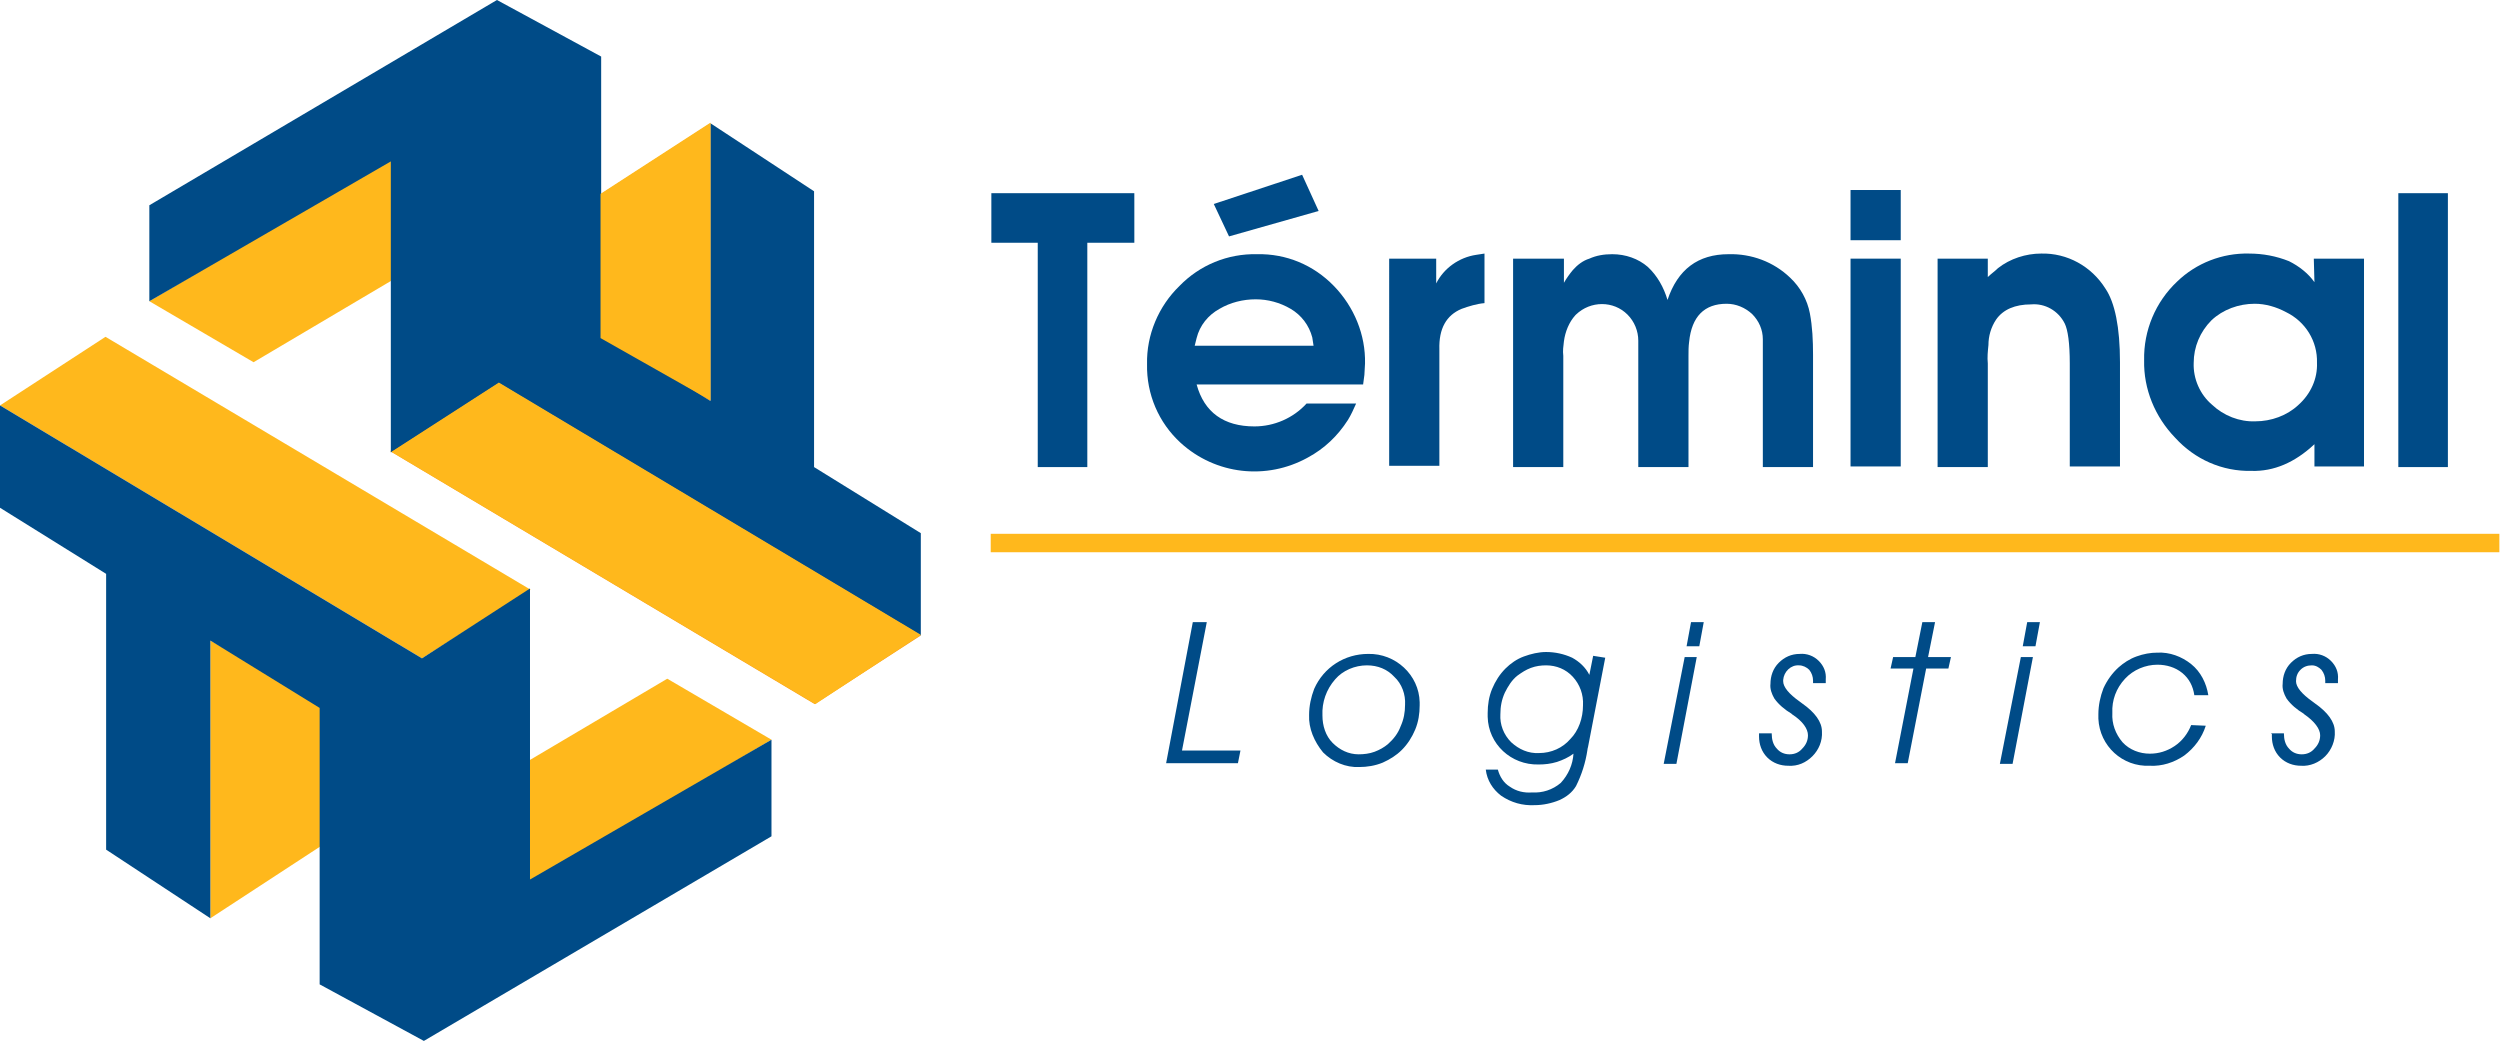
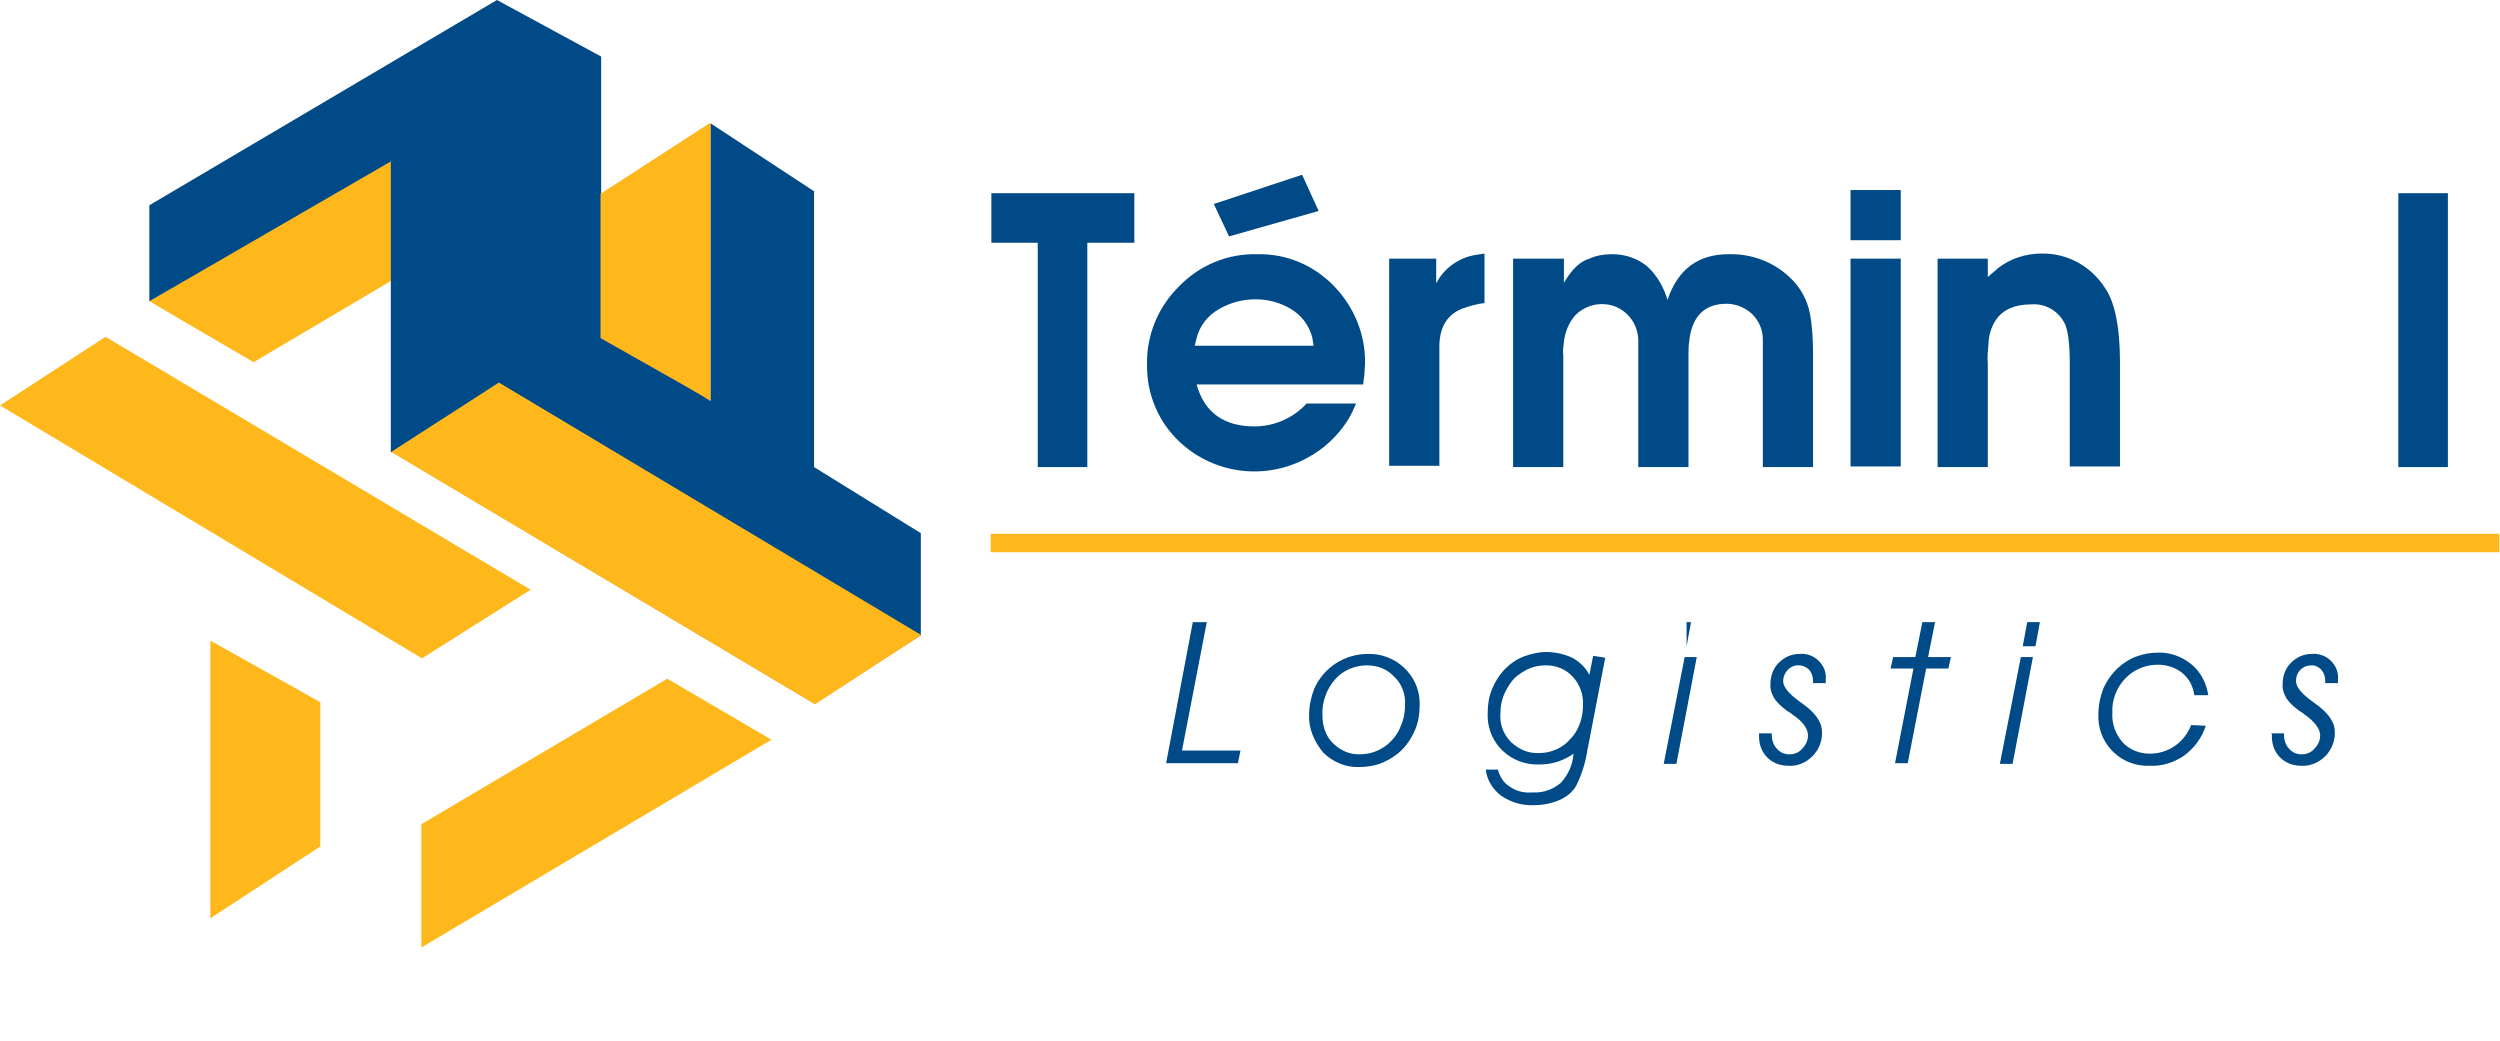
<svg xmlns="http://www.w3.org/2000/svg" version="1.1" id="Layer_1" x="0px" y="0px" viewBox="0 0 393.4 163.8" style="enable-background:new 0 0 393.4 163.8;" xml:space="preserve">
  <style type="text/css">
	.st0{fill-rule:evenodd;clip-rule:evenodd;fill:#004B87;}
	.st1{fill:#FFB81C;}
	.st2{fill-rule:evenodd;clip-rule:evenodd;fill:#FFB81C;}
	.st3{fill-rule:evenodd;clip-rule:evenodd;fill:#F89C1E;}
	.st4{fill:#004B87;}
</style>
  <g id="Layer_2_00000051356854270089082380000003397444068033404566_">
    <g id="Layer_1-2">
      <g>
        <polygon class="st0" points="183.5,120.1 187.7,97.9 189.9,97.9 186,118.1 195.2,118.1 194.8,120.1    " />
        <path class="st0" d="M206,112.5c0-1.4,0.3-2.8,0.8-4.1c1.5-3.4,4.8-5.5,8.5-5.5c4.3-0.1,8,3.3,8.1,7.6c0,0.2,0,0.3,0,0.5     c0,1.3-0.2,2.6-0.7,3.8c-0.5,1.2-1.2,2.3-2.1,3.2c-0.9,0.9-1.9,1.5-3,2c-1.2,0.5-2.5,0.7-3.7,0.7c-2.1,0.1-4.2-0.8-5.7-2.3     C206.8,116.7,205.9,114.6,206,112.5z M215.1,104.7c-1.9,0-3.8,0.8-5,2.2c-1.4,1.6-2.1,3.6-2,5.7c0,1.6,0.5,3.2,1.6,4.3     c1.1,1.1,2.5,1.8,4.1,1.8c0.8,0,1.7-0.1,2.5-0.4c0.8-0.3,1.5-0.7,2.1-1.2c0.9-0.8,1.6-1.7,2-2.8c0.5-1.1,0.7-2.2,0.7-3.4     c0.1-1.6-0.5-3.3-1.7-4.4C218.3,105.3,216.8,104.7,215.1,104.7z" />
        <path class="st0" d="M249.1,111c0.1-1.7-0.5-3.3-1.6-4.5c-1.1-1.2-2.6-1.8-4.2-1.8c-0.8,0-1.6,0.1-2.4,0.4     c-0.8,0.3-1.4,0.7-2.1,1.2c-0.9,0.7-1.5,1.7-2,2.7c-0.5,1.1-0.7,2.2-0.7,3.4c-0.1,1.6,0.5,3.2,1.7,4.4c1.2,1.1,2.7,1.8,4.4,1.7     c1.9,0,3.7-0.8,4.9-2.2C248.4,115,249.1,113,249.1,111z M252.6,103.5l-2.7,14c0,0.1-0.1,0.3-0.1,0.5c-0.3,2-0.9,3.9-1.8,5.7     c-0.6,1-1.5,1.7-2.6,2.2c-1.2,0.5-2.6,0.8-3.9,0.8c-1.9,0.1-3.7-0.4-5.3-1.5c-1.3-1-2.2-2.4-2.4-4.1h1.9c0.3,1.1,0.9,2.1,1.9,2.7     c1,0.7,2.2,1,3.5,0.9c1.6,0.1,3.2-0.4,4.5-1.5c1.2-1.3,1.9-2.9,2-4.6c-0.8,0.6-1.7,1-2.6,1.3c-1,0.3-1.9,0.4-2.9,0.4     c-4.3,0.1-7.9-3.2-8-7.5c0-0.2,0-0.4,0-0.6c0-1.3,0.2-2.6,0.7-3.8c0.5-1.2,1.2-2.3,2.1-3.2c0.8-0.8,1.8-1.5,2.9-1.9     c1.1-0.4,2.3-0.7,3.5-0.7c1.4,0,2.8,0.3,4.1,0.9c1.1,0.6,2.1,1.5,2.7,2.7l0.6-3L252.6,103.5z" />
-         <path class="st0" d="M267,103.4l-3.2,16.8h-2l3.3-16.8L267,103.4z M265.4,101.7l0.7-3.8h2l-0.7,3.8H265.4z" />
+         <path class="st0" d="M267,103.4l-3.2,16.8h-2l3.3-16.8L267,103.4z M265.4,101.7l0.7-3.8h2H265.4z" />
        <path class="st0" d="M276.8,115.4h2v0.1c0,0.8,0.2,1.7,0.8,2.3c0.5,0.6,1.2,0.9,2,0.9c0.8,0,1.5-0.3,2-0.9     c0.6-0.6,0.9-1.3,0.9-2.1c0-1-0.8-2.2-2.5-3.3l-0.1-0.1c-1-0.6-2-1.4-2.7-2.4c-0.4-0.7-0.7-1.5-0.6-2.3c0-1.2,0.4-2.4,1.3-3.3     c0.9-0.9,2-1.4,3.3-1.4c1.1-0.1,2.2,0.3,3,1.1c0.8,0.8,1.2,1.8,1.1,2.9c0,0.1,0,0.3,0,0.4c0,0.1,0,0.2,0,0.2h-2     c0-0.1,0-0.1,0-0.2c0-0.1,0-0.2,0-0.2c0-0.6-0.2-1.2-0.6-1.7c-0.4-0.4-1-0.7-1.6-0.7c-1.3-0.1-2.4,1-2.5,2.3c0,0.1,0,0.1,0,0.2     c0,0.9,0.9,2,2.6,3.2l0.4,0.3l0,0c2,1.4,3.1,2.9,3.1,4.4c0.1,1.5-0.5,2.9-1.5,3.9c-1,1-2.3,1.6-3.8,1.5c-1.2,0-2.4-0.4-3.3-1.3     c-0.9-0.9-1.3-2.1-1.3-3.3v-0.4C276.8,115.5,276.8,115.4,276.8,115.4z" />
        <polygon class="st0" points="298.2,120.1 301.1,105.2 297.5,105.2 297.9,103.4 301.4,103.4 302.5,97.9 304.5,97.9 303.4,103.4      307,103.4 306.6,105.2 303.1,105.2 300.2,120.1    " />
        <path class="st0" d="M319.9,103.4l-3.2,16.8h-2l3.3-16.8H319.9z M318.3,101.7l0.7-3.8h2l-0.7,3.8H318.3z" />
        <path class="st0" d="M347.1,114.2c-0.6,1.9-1.8,3.5-3.4,4.7c-1.6,1.1-3.5,1.7-5.4,1.6c-4.3,0.2-7.9-3.1-8.1-7.4     c0-0.2,0-0.5,0-0.7c0-1.4,0.3-2.8,0.8-4.1c0.6-1.3,1.4-2.4,2.4-3.3c0.8-0.7,1.7-1.3,2.8-1.7c1.1-0.4,2.2-0.6,3.3-0.6     c1.9-0.1,3.8,0.6,5.3,1.8c1.5,1.2,2.4,3,2.7,4.9h-2.2c-0.2-1.4-0.8-2.6-1.9-3.5c-1.1-0.9-2.5-1.3-3.9-1.3c-1.9,0-3.8,0.8-5.1,2.2     c-1.4,1.5-2.1,3.4-2,5.4c-0.1,1.7,0.5,3.3,1.6,4.6c1.1,1.2,2.7,1.8,4.3,1.8c1.4,0,2.7-0.4,3.9-1.2c1.2-0.8,2.1-2,2.6-3.3     L347.1,114.2z" />
        <path class="st0" d="M357.4,115.4h2v0.1c0,0.8,0.2,1.7,0.8,2.3c0.5,0.6,1.2,0.9,2,0.9c0.8,0,1.5-0.3,2-0.9     c0.6-0.6,0.9-1.3,0.9-2.1c0-1-0.9-2.2-2.5-3.3l-0.1-0.1c-1-0.6-2-1.4-2.7-2.4c-0.4-0.7-0.7-1.5-0.6-2.3c0-1.2,0.4-2.4,1.3-3.3     c0.9-0.9,2-1.4,3.3-1.4c1.1-0.1,2.2,0.3,3,1.1c0.8,0.8,1.2,1.8,1.1,2.9c0,0.1,0,0.3,0,0.4c0,0.1,0,0.2,0,0.2h-2c0,0,0-0.1,0-0.2     s0-0.2,0-0.2c0-0.6-0.2-1.2-0.6-1.7c-0.4-0.4-0.9-0.7-1.5-0.7c-0.7,0-1.3,0.2-1.8,0.7c-0.5,0.5-0.7,1.1-0.7,1.8     c0,0.9,0.9,2,2.6,3.2l0.4,0.3l0,0c2,1.4,3.1,2.9,3.1,4.4c0.1,1.4-0.5,2.9-1.5,3.9c-1,1-2.4,1.6-3.8,1.5c-1.2,0-2.4-0.4-3.3-1.3     c-0.9-0.9-1.3-2.1-1.3-3.3v-0.4C357.4,115.5,357.4,115.4,357.4,115.4z" />
      </g>
      <rect x="155.9" y="84" class="st1" width="237.4" height="2.9" />
      <polygon class="st2" points="23.5,47.4 39.9,57 78.6,34.1 78.6,14.7   " />
      <polygon class="st3" points="111.8,19.4 94.5,30.6 94.5,53.3 111.8,63.1   " />
      <polygon class="st3" points="128.2,110.8 144.9,100 78.5,60.3 61.4,71   " />
      <polygon class="st0" points="144.9,100 144.9,83.9 128.1,73.5 128.1,30.1 111.8,19.4 111.8,63.1 94.6,52.4 94.6,8.9 78.2,0     23.5,32.3 23.5,47.4 61.5,25.4 61.5,71.2 78.5,60.3   " />
      <polygon class="st2" points="111.8,19.3 94.5,30.5 94.5,53.2 111.8,63   " />
      <polygon class="st2" points="128.3,110.8 144.9,99.9 78.5,60.2 61.6,71.1   " />
      <polygon class="st2" points="121.4,116.4 105,106.8 66.3,129.7 66.3,149.1   " />
      <polygon class="st2" points="33.1,144.5 50.4,133.2 50.4,110.5 33.1,100.8   " />
      <polygon class="st2" points="16.6,53 0,63.8 66.4,103.6 83.5,92.8   " />
-       <polygon class="st0" points="0,63.8 0,79.9 16.7,90.3 16.7,133.7 33.1,144.5 33.1,100.8 50.3,111.4 50.3,154.9 66.7,163.8     121.4,131.6 121.4,116.4 83.4,138.4 83.4,92.6 66.4,103.6   " />
      <polygon class="st0" points="178.5,30.4 178.5,38.2 171.1,38.2 171.1,73.5 163.3,73.5 163.3,38.2 156,38.2 156,30.4   " />
      <path class="st0" d="M207.5,33.2l-14.1,4l-2.4-5.1l13.9-4.6L207.5,33.2z M188,54.4h18.7l-0.2-1.3c-0.5-1.9-1.7-3.5-3.4-4.5    c-1.7-1-3.6-1.5-5.5-1.5c-2,0-4,0.5-5.7,1.5c-1.8,1-3.1,2.6-3.6,4.6L188,54.4z M188.3,60.5c1.2,4.4,4.3,6.6,9.1,6.6    c3.1,0,6.1-1.3,8.2-3.6h7.8c-0.4,0.9-0.8,1.8-1.3,2.6c-1.6,2.5-3.7,4.5-6.3,5.9c-6.5,3.6-14.5,2.7-20-2.3    c-3.5-3.2-5.4-7.7-5.3-12.4c-0.1-4.6,1.8-9.1,5.1-12.3c3.2-3.3,7.6-5.1,12.2-5c4.6-0.1,8.9,1.7,12.1,5c3.2,3.3,5,7.7,4.9,12.2    l-0.1,1.8l-0.2,1.5L188.3,60.5z" />
      <path class="st0" d="M226,40.7v3.9c1.2-2.4,3.6-4.1,6.3-4.5l1.3-0.2v7.8c-1.2,0.1-2.5,0.5-3.6,0.9c-2.4,1-3.6,3.1-3.5,6.4v18.3    h-7.9V40.7H226z" />
      <path class="st0" d="M246.1,40.7v3.8c0.4-0.7,0.9-1.4,1.4-2c0.7-0.8,1.6-1.5,2.6-1.8c1.1-0.5,2.3-0.7,3.6-0.7c2.1,0,4.1,0.7,5.6,2    c1.5,1.4,2.5,3.2,3.1,5.2c1.6-4.8,4.8-7.2,9.6-7.2c3.6-0.1,7.1,1.2,9.7,3.7c1.6,1.5,2.7,3.5,3.1,5.6c0.4,2.1,0.5,4.3,0.5,6.5v17.7    h-7.9V55.8v-2.4c0-1.5-0.6-2.9-1.7-4c-1.1-1-2.5-1.6-4-1.6c-3.5,0-5.5,2-5.9,6c-0.1,0.7-0.1,1.5-0.1,2.2v17.5h-7.9V55.9l0-2.3    c0-1.5-0.6-3-1.7-4.1c-2.2-2.2-5.8-2.2-8.1,0c0,0-0.1,0.1-0.1,0.1c-1,1.1-1.6,2.6-1.8,4.1c-0.1,0.8-0.2,1.5-0.1,2.3v17.5h-7.9    V40.7H246.1z" />
      <path class="st0" d="M299.1,29.9v7.9h-7.9v-7.9H299.1z M299.1,40.7v32.7h-7.9V40.7L299.1,40.7z" />
      <path class="st0" d="M304.9,40.7h7.9v2.9c0.5-0.5,1.1-0.9,1.6-1.4c1.9-1.5,4.4-2.3,6.8-2.3c4.1-0.1,7.9,2,10.1,5.5    c1.5,2.2,2.3,6.1,2.3,11.6v16.4h-7.9V57.2c0-3.2-0.3-5.3-0.8-6.3c-1-2-3.1-3.2-5.3-3c-2.5,0-4.4,0.8-5.5,2.4    c-0.8,1.2-1.2,2.6-1.2,4c-0.1,1-0.2,1.9-0.1,2.9v16.3h-7.9L304.9,40.7z" />
-       <path class="st0" d="M345.2,57.1c-0.1,2.5,1,5,2.9,6.6c1.8,1.7,4.3,2.7,6.8,2.6c2.5,0,5-0.9,6.8-2.6c1.9-1.7,3-4.1,2.9-6.6    c0.1-3.4-1.8-6.5-4.9-8c-1.5-0.8-3.2-1.3-4.9-1.3c-2.5,0-5,0.9-6.8,2.6C346.2,52.2,345.2,54.6,345.2,57.1z M364.1,40.7h7.9v32.7    h-7.8v-3.5c-3.1,2.9-6.4,4.3-9.9,4.2c-4.6,0.1-8.9-1.8-12-5.2c-3.2-3.3-5-7.7-4.9-12.2c-0.1-4.7,1.8-9.2,5.2-12.4    c3-2.9,7.1-4.5,11.3-4.4c2.2,0,4.3,0.4,6.3,1.2c1.6,0.8,3,1.9,4,3.3L364.1,40.7z" />
      <rect x="377.4" y="30.4" class="st4" width="7.8" height="43.1" />
    </g>
  </g>
</svg>